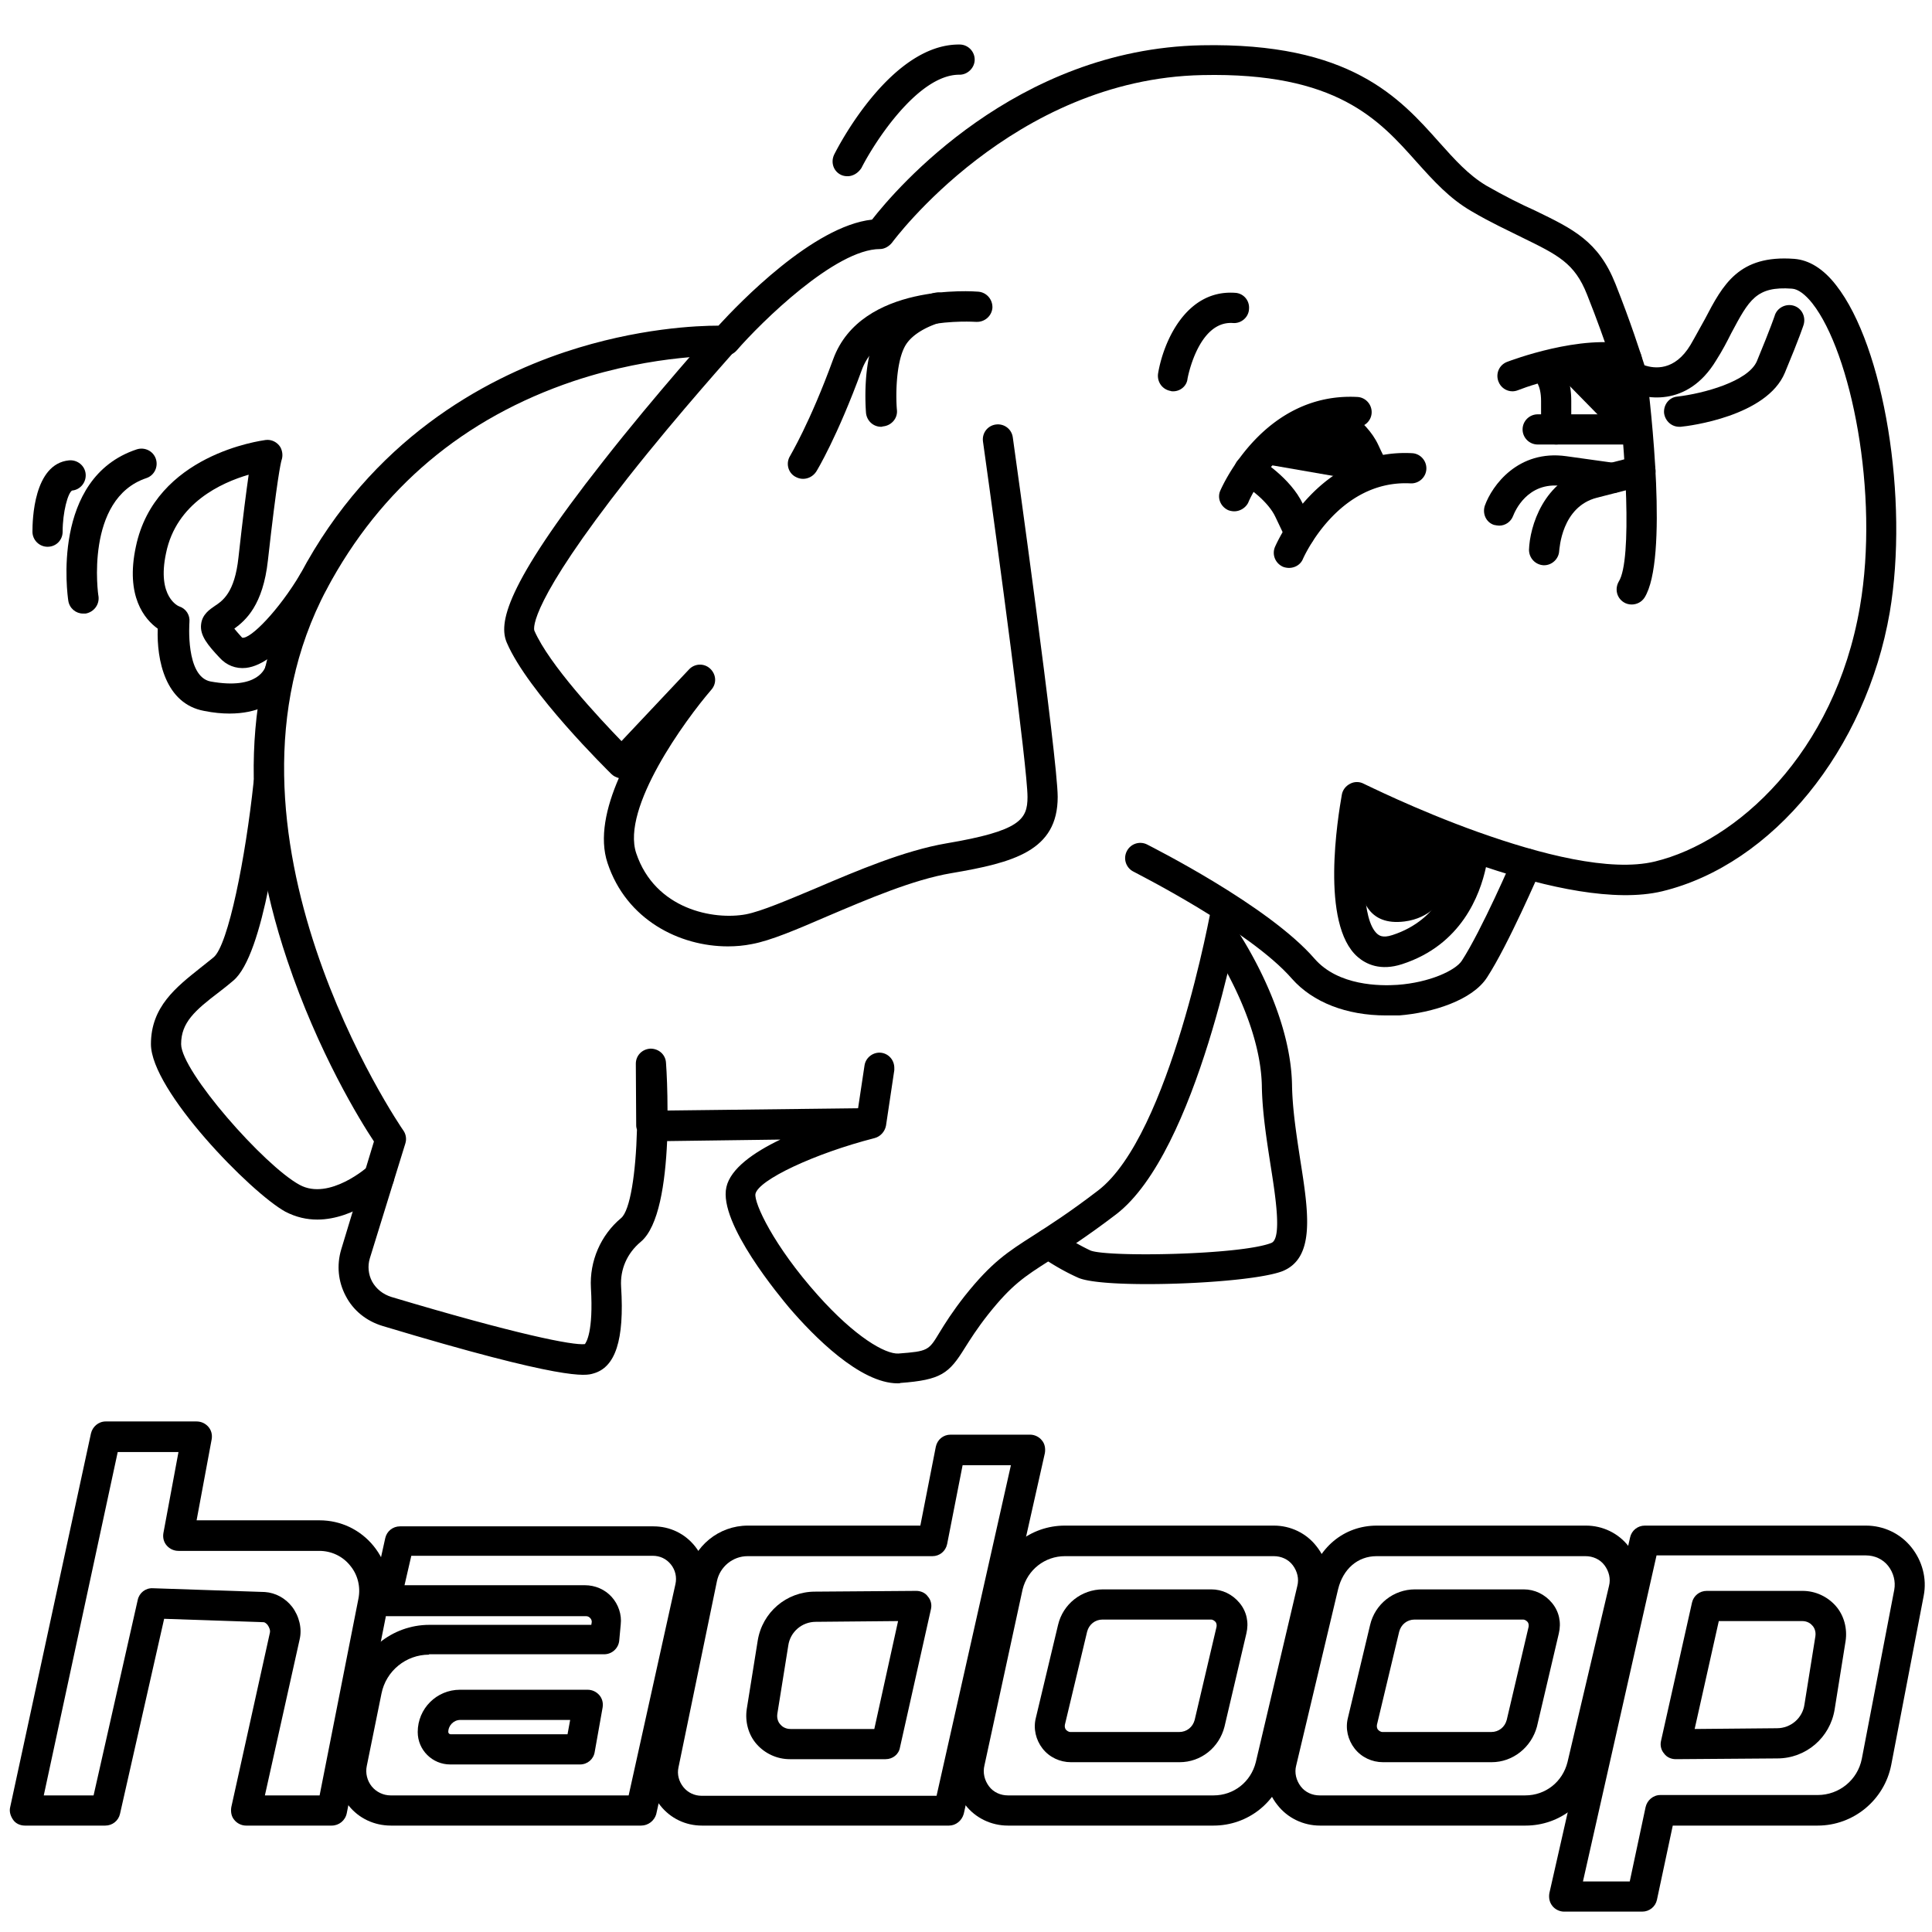
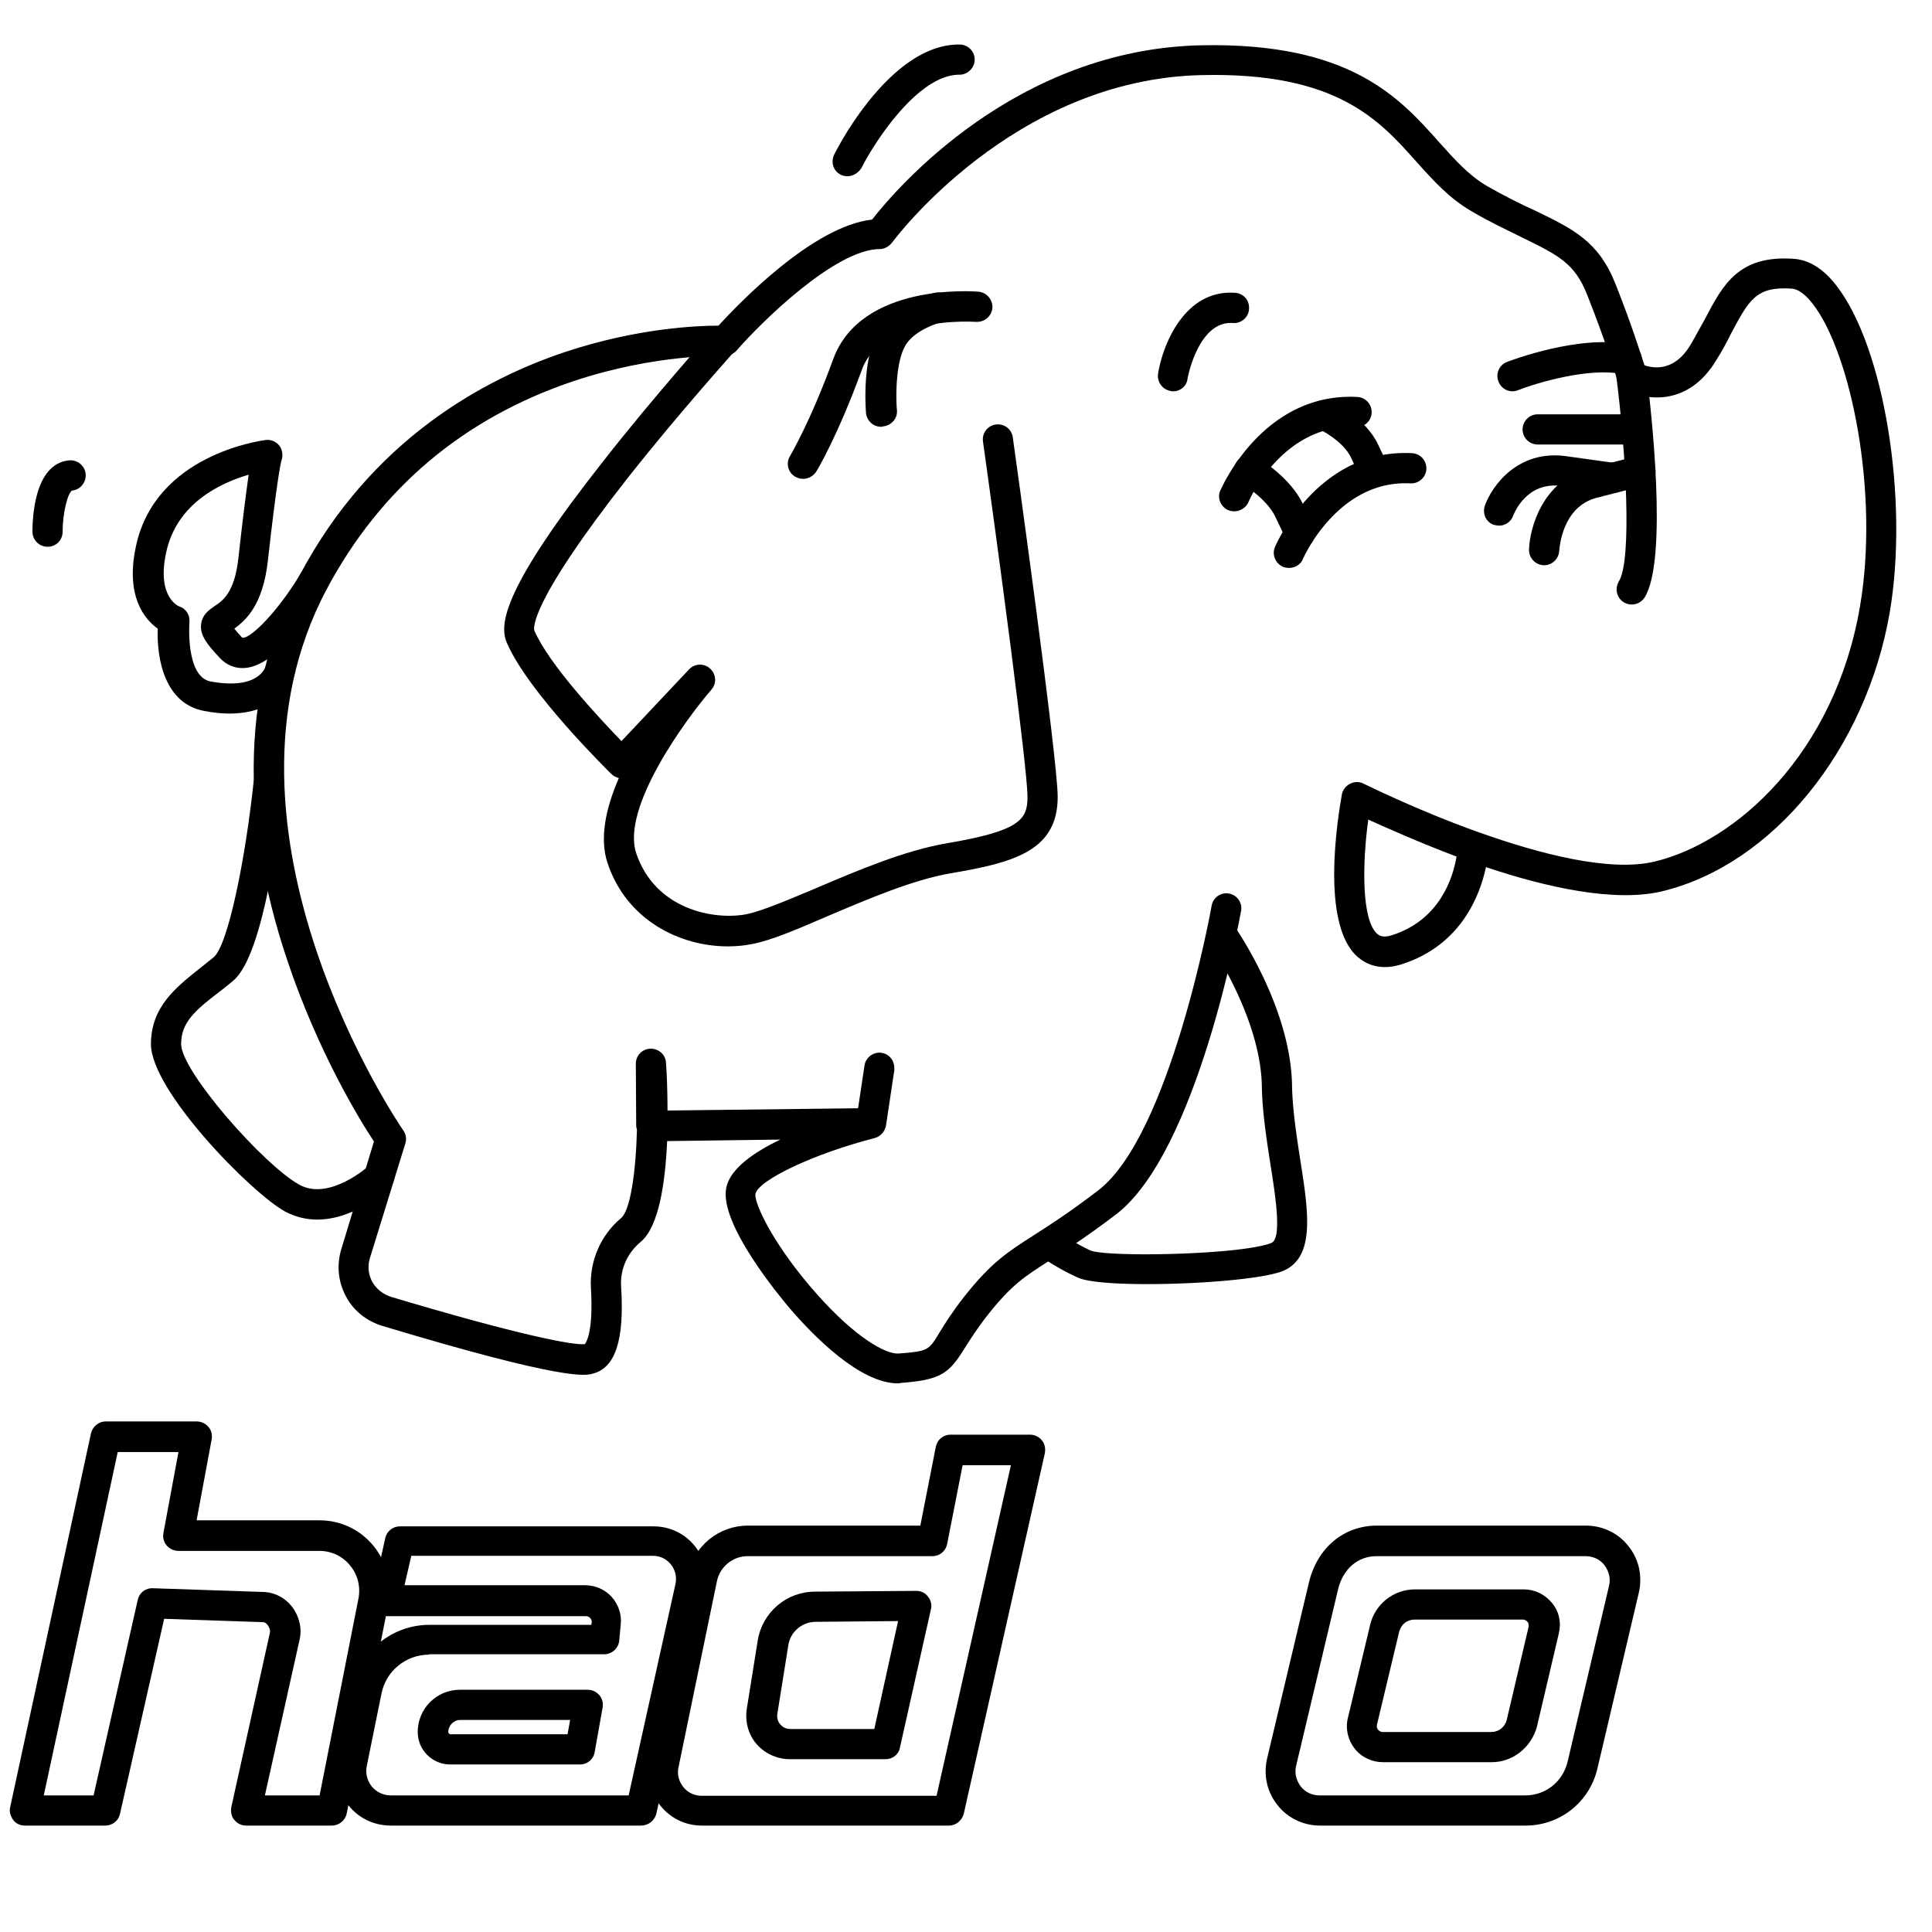
<svg xmlns="http://www.w3.org/2000/svg" version="1.1" width="512" height="512" x="0" y="0" viewBox="0 0 512 512" style="enable-background:new 0 0 512 512" xml:space="preserve" class="">
  <g>
-     <path fill="#000000" d="M367.3 269.1c-10.5 0-19.4-3.5-24.9-9.7-11.2-12.9-41.7-28.2-42-28.4-2-1-2.8-3.4-1.8-5.4s3.4-2.8 5.4-1.8c1.3.7 32.2 16.2 44.4 30.3 6.3 7.2 17.4 7.2 21.9 6.9 8.5-.6 15.4-3.8 17.1-6.4 5.2-8 13.5-27.1 13.5-27.3.9-2 3.2-3 5.3-2.1 2 .9 3 3.2 2.1 5.3-.4.8-8.6 19.9-14.2 28.5-3.9 6.1-14.5 9.4-23.3 10.1h-3.5z" opacity="1" data-original="#211e2f" />
    <path fill="#000000" d="M237.9 366.6c-10 0-22.3-12.5-28.8-20.1-1.9-2.3-18.8-22.3-16.6-31.9 1.1-4.9 7.2-9.2 14.3-12.6l-30 .4c-.5 11.1-2.2 22.7-7 26.7-3.6 3-5.5 7.3-5.2 11.9.9 14.1-1.5 21.4-7.4 23-2 .6-7.3 2-55.8-12.6-4.3-1.3-7.8-4.1-9.8-8-2-3.8-2.4-8.1-1.2-12.2l8.7-28.7c-3.6-5.4-14.8-23.6-23-48.1-12.9-38.4-11.7-73.7 3.4-102.1 19-35.8 48.7-51.8 70.2-59 19.2-6.4 35.3-7 40.7-7 5.5-6 25.1-26.4 40.7-28.1 6.4-8.2 38-45.2 87.3-46.2 39.4-.8 52.5 13.9 63 25.7 4.2 4.7 7.8 8.7 12.5 11.5 4.9 2.8 9.1 4.9 12.9 6.6 10.1 4.9 16.8 8.1 21.3 19.4 4.1 10.3 6.6 18.2 7.7 21.6 2.6.9 8 1.6 12.2-5.4 1.4-2.4 2.6-4.7 3.8-6.8 4.8-9.2 9-17.1 23.7-16 3.9.3 7.7 2.6 11.1 7 12.7 16.2 19.3 56.7 14.2 86.7-6.3 36.4-31 66.8-60.3 73.9-12.5 3-30.6-1-46.7-6.4-1.6 7.4-6.5 20.6-22.2 25.7-5.8 1.9-9.6 0-11.8-1.9-10-8.7-5.2-37.3-4.2-43 .2-1.2 1-2.3 2.2-2.9 1.1-.6 2.5-.6 3.6 0 .3.1 13.8 6.9 30.3 12.8.1 0 .2.1.3.1 16 5.7 34.7 10.6 46.6 7.7 21.4-5.2 47.6-28.5 54.3-67.5 5.2-30.2-2.4-67.4-12.6-80.4-1.9-2.4-3.8-3.8-5.4-3.9-9.5-.7-11.4 3-16.1 11.8-1.1 2.2-2.4 4.7-4 7.2-7.6 12.6-19.2 10.5-24.3 7.7-.9-.5-1.6-1.4-1.9-2.4 0-.1-2.7-9.4-8-22.7-3.3-8.4-7.7-10.5-17.3-15.2-3.8-1.9-8.2-3.9-13.3-6.9-5.9-3.4-10.1-8.1-14.6-13.1-9.9-11.1-21.1-23.8-56.8-23-50.2 1-81.9 44-82.2 44.4-.8 1-2 1.7-3.2 1.7-11.8 0-31.5 19.4-38 26.9-.8.9-2 1.4-3.2 1.4-.2 0-18.1-.6-40 6.7-29.1 9.8-51.1 28.3-65.4 55.1-34.1 64.1 19.7 142.7 20.3 143.5.7 1 .9 2.3.5 3.5L98 333.5c-.6 2-.4 4.2.6 6.1 1.1 2 2.9 3.4 5.1 4.1 33.1 9.9 48.2 12.9 51.3 12.5.3-.4 2.3-3.1 1.6-14.9-.4-7.1 2.6-14 8-18.5 2.4-2 3.9-11.9 4.2-23.4-.1-.4-.2-.7-.2-1.1l-.1-16.4c0-2.2 1.7-3.9 3.9-4 2.2 0 4 1.6 4.1 3.8.2 2.7.4 7.3.4 12.6l50.5-.6 1.7-11.3c.3-2.2 2.4-3.7 4.5-3.4 2 .3 3.4 2 3.4 4v.6l-2.2 14.7c-.3 1.6-1.5 2.9-3 3.3-16 4.1-30.8 11.1-31.6 14.8-.4 2.4 4.8 13.7 16.5 26.8 9.9 11.1 17.9 15.7 21.4 15.5 7.9-.6 8-.8 10.9-5.6 1.4-2.3 3.4-5.5 6.7-9.7 7.1-8.9 11.3-11.6 18.2-16 4.2-2.7 9.4-6 17.1-11.9 19.1-14.6 30-74.8 30.1-75.5.4-2.2 2.5-3.6 4.6-3.2 2.2.4 3.6 2.5 3.2 4.6-.5 2.6-11.6 63.9-33.1 80.4-8 6.1-13.4 9.5-17.7 12.3-6.6 4.2-10 6.4-16.2 14.2-3 3.8-4.8 6.7-6.2 8.9-4.2 6.8-6.3 8.5-17.1 9.3-.1.1-.4.1-.7.1zm124.7-149.4c-1.6 11.8-1.8 26.6 2.4 30.3.4.3 1.3 1.2 4 .3 12.7-4.1 16.1-15.4 17-20.8-9.8-3.7-18.3-7.5-23.4-9.8z" opacity="1" data-original="#211e2f" />
    <path fill="#000000" d="M84.1 323.2c-2.8 0-5.6-.6-8.5-2.1C66.4 316 40 289 40 276.7c0-9.9 6.7-15.1 13.1-20.2 1.1-.9 2.3-1.8 3.5-2.8 3.9-3.2 8.5-26.6 10.6-46.4.2-2.2 2.2-3.8 4.4-3.6s3.8 2.2 3.6 4.4c-1.1 10.4-5.2 45-13.4 51.8-1.2 1-2.4 2-3.6 2.9-6.6 5-10.2 8.2-10.2 13.9 0 7.2 22 32.2 31.4 37.3 7.9 4.3 18.2-4.9 18.3-5 1.6-1.5 4.2-1.4 5.7.2s1.4 4.2-.2 5.7c-.5.4-9.2 8.3-19.1 8.3zM192.9 250.8c-12.8 0-26.9-7-31.9-22.1-2.2-6.6-.4-14.7 3-22.5-.7-.2-1.4-.5-2-1.1-.9-.9-22.1-21.7-27.7-34.8-2.1-5-.8-14.6 25.5-48 14.1-18 29.1-34.6 29.2-34.8 1.5-1.6 4-1.8 5.6-.3s1.8 4 .3 5.6c-.1.2-14.7 16.3-28.5 33.8-26 33.1-25 39.8-24.8 40.5 3.9 9 17.2 23.2 23.1 29.3l17.9-19c1.5-1.6 4-1.7 5.6-.2s1.8 3.9.3 5.6c-6.9 8-23.9 31.3-19.9 43.3 5 14.9 20.5 17.8 29.1 16.2 4.1-.8 11.1-3.8 18.5-6.9 11-4.7 23.5-10 34.6-11.9 19.5-3.3 21.5-6.3 21.5-12.3 0-7.6-7.7-65-11.8-94.2-.3-2.2 1.2-4.2 3.4-4.5s4.2 1.2 4.5 3.4c.5 3.5 11.9 85.2 11.9 95.3 0 14.3-11.7 17.4-28.2 20.2-10.1 1.7-22.2 6.9-32.8 11.4-8.1 3.5-15.1 6.5-20.1 7.4-2 .4-4.1.6-6.3.6zM432.4 160.2c-.7 0-1.5-.2-2.1-.6-1.9-1.2-2.4-3.6-1.3-5.5 3.6-5.7 1.8-34.9-.6-53.9-.3-2.2 1.3-4.2 3.5-4.5s4.2 1.3 4.5 3.5c1 8.1 5.8 49.1-.6 59.2-.8 1.2-2.1 1.8-3.4 1.8z" opacity="1" data-original="#211e2f" />
    <path fill="#000000" d="M409.2 149.8h-.1c-2.2-.1-3.9-1.9-3.9-4.1.2-6.1 3.8-18.5 16-21.6l12.5-3.2c2.1-.5 4.3.8 4.9 2.9s-.8 4.3-2.9 4.9l-12.5 3.2c-9.4 2.4-9.9 13.6-10 14.1-.1 2.1-1.9 3.8-4 3.8z" opacity="1" data-original="#211e2f" />
    <path fill="#000000" d="M397.3 139.3c-.4 0-.9-.1-1.4-.2-2.1-.7-3.1-3-2.4-5.1 1.9-5.3 8.8-14.9 21.6-13.1l12.9 1.8c2.2.3 3.7 2.3 3.4 4.5s-2.3 3.7-4.5 3.4l-12.9-1.8c-9.3-1.3-12.6 6.9-13 7.9-.6 1.6-2.1 2.6-3.7 2.6zM60.8 189.1c-2 0-4.2-.2-6.7-.7-10.3-1.9-12.6-13.5-12.3-21.8-3.5-2.5-8.6-8.6-5.8-21.7 5.1-24.5 33.2-28.1 34.4-28.3 1.6-.2 3.1.6 3.9 1.9.6 1.1.7 2.4.3 3.5-.2.7-1.2 5-3.6 26.5-1.3 11.9-5.9 15.9-8.9 18.1.4.5 1 1.2 1.9 2.2l.2.2c2.2.4 9.7-7.3 15.4-16.9 1.1-1.9 3.6-2.5 5.5-1.4s2.5 3.6 1.4 5.5c-2.8 4.6-12.4 19.8-21.3 20.8-2.7.3-5.2-.7-7-2.7-3.1-3.3-5.3-5.9-4.9-8.9.3-2.6 2.3-3.9 3.6-4.8 2.1-1.4 5.3-3.5 6.3-12.9 1.2-10.9 2.1-17.7 2.7-21.9-7.2 2.1-19.2 7.5-21.9 20.8-2.5 11.7 3.4 14.1 3.5 14.1 1.8.6 2.9 2.3 2.7 4.2 0 .1-1.1 14.4 5.6 15.7 12.7 2.3 14.5-3.6 14.7-4.3l3.9.8 3.9.7c-.2.2-2.5 11.3-17.5 11.3zM212.8 126.9c-.7 0-1.4-.2-2.1-.6-1.9-1.1-2.5-3.6-1.3-5.5 0-.1 5.2-8.6 11.4-25.6 7.4-20.3 37.3-18 38.5-17.9 2.2.2 3.8 2.1 3.7 4.3-.2 2.2-2.1 3.8-4.3 3.7-.4 0-25-1.8-30.3 12.7-6.5 17.8-11.9 26.7-12.1 27-.8 1.2-2.1 1.9-3.5 1.9z" opacity="1" data-original="#211e2f" />
    <path fill="#000000" d="M233.5 113.1c-2.1 0-3.8-1.6-4-3.7-.1-1.4-1-13.5 2.9-21 4.2-8.3 14.8-10.7 15.3-10.8 2.2-.5 4.3.9 4.8 3 .5 2.2-.9 4.3-3 4.8-2 .5-7.8 2.6-9.8 6.6-2.4 4.7-2.3 13.6-2 16.7.2 2.2-1.5 4.1-3.7 4.3-.3.1-.4.1-.5.1zM304.1 340.3c-8.5 0-15.7-.5-18.4-1.7-5.6-2.5-10-5.7-10.1-5.8a3.9 3.9 0 0 1-.8-5.6c1.3-1.8 3.8-2.1 5.6-.8 0 0 3.9 2.8 8.6 5 4.5 1.8 39.7 1.2 47.9-2 2.9-1.1 1.1-12.5-.2-20.7-1-6.5-2.2-14-2.3-21-.4-18.2-13.7-37.5-13.9-37.7-1.3-1.8-.8-4.3 1-5.6s4.3-.8 5.6 1c.6.9 14.9 21.5 15.3 42.1.1 6.5 1.2 13.4 2.2 20 2.2 13.9 4 25.9-4.8 29.4-5.6 2.1-22.2 3.4-35.7 3.4zM224.6 46.7c-.6 0-1.2-.1-1.8-.4-2-1-2.7-3.4-1.7-5.4 1.5-3 15.3-29.1 33-29.1h.2c2.2 0 4 1.8 4 4s-1.9 4-4 4h-.1c-10.9 0-22.4 17.8-25.9 24.7-.9 1.4-2.3 2.2-3.7 2.2zM310.9 103.7c-.2 0-.5 0-.7-.1-2.2-.4-3.6-2.4-3.3-4.6 1.4-8.4 7.4-22.3 20.4-21.4 2.2.1 3.9 2 3.7 4.3-.1 2.2-2.1 3.9-4.3 3.7-9.2-.6-12 14.7-12 14.8-.2 1.9-1.9 3.3-3.8 3.3zM327.1 135.5c-.5 0-1.1-.1-1.6-.3-2-.9-3-3.2-2.1-5.2.5-1.1 11.5-26.1 36.3-24.8 2.2.1 3.9 2 3.8 4.2s-2 3.9-4.2 3.8c-19.2-1-28.2 19.1-28.5 20-.7 1.4-2.2 2.3-3.7 2.3zM341.6 150.5c-.5 0-1.1-.1-1.6-.3-2-.9-3-3.2-2.1-5.3.5-1.1 11.5-26.1 36.3-24.8 2.2.1 3.9 2 3.8 4.2s-2 3.9-4.2 3.8c-19.3-1-28.4 19.8-28.5 20-.6 1.5-2.1 2.4-3.7 2.4z" opacity="1" data-original="#211e2f" />
    <path fill="#000000" d="M344.5 145.4c-1.5 0-3-.9-3.6-2.3L338 137c-1.9-4.1-7.1-7.8-9-8.9s-2.5-3.6-1.4-5.5 3.6-2.5 5.5-1.4c.9.5 8.9 5.4 12.2 12.4l2.8 6.1c.9 2 0 4.4-2 5.3-.5.3-1.1.4-1.6.4zM364.3 129c-2.7 0-4-2.7-6.2-7.6-2.1-4.6-8.5-7.7-8.6-7.7-2-.9-2.9-3.3-2-5.3s3.3-2.9 5.3-2c.9.4 9.2 4.4 12.5 11.6 1 2.2 1.6 3.3 1.9 3.9.8.7 1.3 1.8 1.3 2.9 0 1.9-1.3 3.6-3.2 4-.3.1-.7.2-1 .2zM400.8 103.7c-1.6 0-3.1-1-3.7-2.6-.8-2.1.2-4.4 2.3-5.2.8-.3 19.7-7.5 32.6-4.5 2.2.5 3.5 2.7 3 4.8-.5 2.2-2.7 3.5-4.8 3-8.8-2-23.1 2.3-27.9 4.2-.5.2-1 .3-1.5.3zM433.7 117.8h-26.2c-2.2 0-4-1.8-4-4s1.8-4 4-4h26.2c2.2 0 4 1.8 4 4s-1.8 4-4 4z" opacity="1" data-original="#211e2f" />
-     <path fill="#000000" d="M412.4 117.8c-2.2 0-4-1.8-4-4v-7.5c0-4.5-1.7-5.7-1.7-5.7.2.1.3.1.3.1l3.3-7.3c.6.3 6.1 3.1 6.1 12.8v7.5c0 2.3-1.8 4.1-4 4.1zM445 113.1c-2 0-3.7-1.5-4-3.6-.2-2.2 1.3-4.2 3.5-4.4 6.9-.8 18.8-4 21.1-9.4 3.8-9.2 4.7-12 4.7-12 .6-2.1 2.9-3.3 5-2.7s3.3 2.8 2.7 5c-.1.3-1 3.2-5 12.8-4.8 11.5-25.3 14.1-27.6 14.3h-.4zM22 162.6c-1.9 0-3.6-1.4-3.9-3.4-.2-1.3-4.7-32.5 18.1-40.1 2.1-.7 4.4.4 5.1 2.5s-.4 4.4-2.5 5.1C22.4 132.2 26 157.8 26.1 158c.3 2.2-1.2 4.2-3.4 4.6H22z" opacity="1" data-original="#211e2f" />
    <path fill="#000000" d="M12.6 144.9c-2.2 0-4-1.8-4-4 0-3 .3-18 9.7-18.9 2.2-.2 4.2 1.4 4.4 3.6s-1.4 4.2-3.6 4.4c-1.1.6-2.5 5.7-2.5 10.9 0 2.2-1.7 4-4 4zM87.9 483.8H65.2c-1.2 0-2.4-.6-3.1-1.5-.8-.9-1-2.2-.8-3.4l10.2-46.1c.2-.7-.1-1.5-.6-2.2-.2-.2-.6-.7-1.1-.7l-26.3-.9-11.7 51.7c-.4 1.8-2 3.1-3.9 3.1H6.6c-1.2 0-2.4-.5-3.1-1.5s-1.1-2.2-.8-3.4l21.4-99c.4-1.8 2-3.2 3.9-3.2h24.1c1.2 0 2.3.5 3.1 1.4s1.1 2.1.9 3.3l-4 21.5h32.6c5.6 0 10.8 2.5 14.3 6.8s4.9 9.9 3.9 15.4l-11 55.4c-.4 2-2.1 3.3-4 3.3zm-17.7-8h14.5L95 423.6c.6-3.1-.2-6.3-2.2-8.7-2-2.5-5-3.9-8.2-3.9H47.3c-1.2 0-2.3-.5-3.1-1.4s-1.1-2.1-.9-3.3l4-21.5H31.2l-19.6 91h13.2L36.5 424c.4-1.9 2.1-3.2 4-3.1l29.7 1c2.8.2 5.4 1.6 7.2 3.9 1.9 2.5 2.7 5.8 2 8.7z" opacity="1" data-original="#211e2f" />
    <path fill="#000000" d="M169.9 483.8h-66.3c-4.4 0-8.5-1.9-11.2-5.3-2.8-3.4-3.9-7.8-3-12.1l3.9-19.1c2-9.7 10.6-16.7 20.5-16.7h42.9l.1-.6c.1-.6-.2-1-.4-1.2s-.5-.5-1.1-.5h-52.8c-1.2 0-2.4-.6-3.1-1.5-.8-.9-1-2.2-.8-3.4l3.5-15.8c.4-1.8 2-3.1 3.9-3.1h67.2c4.3 0 8.3 1.9 11 5.3s3.7 7.7 2.8 11.9l-13.1 59.1c-.5 1.7-2.1 3-4 3zm-56.2-45.3c-6.1 0-11.4 4.3-12.6 10.3L97.2 468c-.4 1.9.1 3.9 1.3 5.4s3.1 2.4 5 2.4h63.1l12.4-56c.4-1.8 0-3.7-1.2-5.2s-2.9-2.3-4.8-2.3h-64l-1.8 7.8H155c2.7 0 5.3 1.1 7.1 3.1s2.7 4.7 2.4 7.3l-.4 4.3c-.2 2-1.9 3.6-4 3.6h-46.4zm40 29.1h-34.4c-4.7 0-8.6-3.8-8.6-8.6 0-6.2 5-11.2 11.2-11.2h33.8c1.2 0 2.3.5 3.1 1.4s1.1 2.1.9 3.3l-2.1 11.8c-.3 1.9-1.9 3.3-3.9 3.3zM122 455.8c-1.8 0-3.2 1.5-3.2 3.2 0 .3.3.6.6.6h31l.7-3.8z" opacity="1" data-original="#211e2f" />
    <path fill="#000000" d="M251.5 483.8H186c-4.3 0-8.3-1.9-11-5.3-2.7-3.3-3.8-7.7-2.9-11.9l10.2-49.4c1.6-7.5 8.2-12.9 15.9-12.9h45.7l4.1-20.9c.4-1.9 2-3.2 3.9-3.2H273c1.2 0 2.4.6 3.1 1.5.8.9 1 2.2.8 3.4l-21.5 95.6c-.5 1.8-2.1 3.1-3.9 3.1zm-53.4-71.4c-3.9 0-7.3 2.8-8.1 6.6l-10.2 49.4c-.4 1.8.1 3.7 1.3 5.2s3 2.3 4.8 2.3h62.3l19.7-87.6h-12.8l-4.1 20.9c-.4 1.9-2 3.2-3.9 3.2zm36.6 53.8h-25.4c-3.4 0-6.6-1.5-8.8-4s-3.1-6-2.6-9.3l2.9-18.1c1.2-7.5 7.6-13 15.2-13l26.8-.2c1.2 0 2.4.5 3.1 1.5.8.9 1.1 2.2.8 3.4l-8.2 36.6c-.3 1.8-1.9 3.1-3.8 3.1zm3.3-36.6-21.8.2c-3.7 0-6.8 2.7-7.3 6.3l-2.9 18.1c-.2 1.4.4 2.4.8 2.8.4.5 1.3 1.2 2.7 1.2h22.2z" opacity="1" data-original="#211e2f" />
-     <path fill="#000000" d="M321.6 483.8h-54.5c-4.4 0-8.6-2-11.3-5.5-2.8-3.5-3.7-8-2.7-12.3l10.1-46.6c2.1-8.9 9.9-15.1 19-15.1h55.4c4.4 0 8.6 2 11.3 5.5 2.8 3.5 3.7 8 2.7 12.3l-11 46.7c-2.1 8.8-9.9 15-19 15zm-39.4-71.4c-5.3 0-9.9 3.6-11.2 8.8l-10.1 46.6c-.5 2 0 4 1.2 5.6s3.1 2.4 5 2.4h54.5c5.4 0 9.9-3.6 11.2-8.8l11-46.7c.5-1.9 0-3.9-1.2-5.5s-3.1-2.4-5-2.4zm30.4 54.6h-28.8c-2.9 0-5.7-1.3-7.5-3.6s-2.5-5.3-1.8-8.1l5.9-24.7c1.3-5.5 6.2-9.4 11.9-9.4H321c2.9 0 5.6 1.3 7.5 3.6s2.5 5.2 1.8 8.1l-5.8 24.7c-1.4 5.5-6.2 9.4-11.9 9.4zm-20.4-37.8c-2 0-3.6 1.3-4.1 3.2l-5.9 24.7c-.1.6.1 1.1.3 1.3s.6.6 1.2.6h28.8c2 0 3.6-1.3 4.1-3.2l5.8-24.7c.1-.6-.1-1.1-.3-1.3s-.6-.6-1.2-.6z" opacity="1" data-original="#211e2f" />
    <path fill="#000000" d="M404.3 483.8h-54.5c-4.4 0-8.6-2-11.3-5.5-2.8-3.5-3.7-8-2.7-12.3l11.1-46.7c2.2-9.1 9.2-15 18-15h55.4c4.4 0 8.6 2 11.3 5.5 2.8 3.5 3.7 8 2.7 12.3l-11 46.7c-2.1 8.8-9.9 15-19 15zm-39.5-71.4c-5 0-8.9 3.4-10.2 8.8l-11.1 46.7c-.5 1.9 0 3.9 1.2 5.5s3.1 2.4 5 2.4h54.5c5.4 0 9.9-3.6 11.2-8.8l11-46.7c.5-1.9 0-3.9-1.2-5.5s-3.1-2.4-5-2.4zm30.5 54.6h-28.8c-2.9 0-5.7-1.3-7.5-3.6s-2.5-5.3-1.8-8.1l5.9-24.7c1.3-5.5 6.2-9.4 11.9-9.4h28.8c2.9 0 5.6 1.3 7.5 3.6s2.5 5.2 1.8 8.1l-5.8 24.7c-1.5 5.5-6.4 9.4-12 9.4zm-20.4-37.8c-2 0-3.6 1.3-4.1 3.2l-5.9 24.7c-.1.6.1 1.1.3 1.3s.6.6 1.2.6h28.8c2 0 3.6-1.3 4.1-3.2l5.8-24.7c.1-.6-.1-1.1-.3-1.3s-.6-.6-1.2-.6z" opacity="1" data-original="#211e2f" />
-     <path fill="#000000" d="M435.2 506.6h-20.7c-1.2 0-2.4-.6-3.1-1.5-.8-1-1-2.2-.8-3.4l21.4-94.3c.4-1.8 2-3.1 3.9-3.1h58.6c4.7 0 9.1 2.1 12 5.7s4.2 8.3 3.3 12.9l-8.6 44.8c-1.8 9.3-10 16.1-19.5 16.1h-38.4l-4.2 19.7c-.4 1.8-2 3.1-3.9 3.1zm-15.7-8h12.4l4.2-19.7c.4-1.8 2-3.2 3.9-3.2h41.7c5.7 0 10.6-4 11.7-9.6l8.6-44.8c.4-2.2-.2-4.5-1.6-6.3s-3.6-2.8-5.9-2.8H439zm24.6-32.4c-1.2 0-2.4-.5-3.1-1.5-.8-.9-1.1-2.2-.8-3.4l8.2-36.6c.4-1.8 2-3.1 3.9-3.1h25.4c3.4 0 6.6 1.5 8.8 4s3.1 6 2.6 9.3l-2.9 18.1c-1.2 7.5-7.6 13-15.2 13zm11.4-36.6-6.4 28.6 21.8-.2c3.7 0 6.8-2.7 7.3-6.3l2.9-18.1c.2-1.4-.4-2.4-.8-2.8-.4-.5-1.3-1.2-2.7-1.2zM387.3 225.4c-2.4.4-24.8-9.5-24.8-9.5s-9.5 30.7 9.7 28.3c13.6-1.7 15.1-18.8 15.1-18.8M335.3 123l15.9-13.9 12.2 14.2-3.9 3.9zM410.5 96.7l15.3 15.6 6.6 1.5-2.3-21.4z" opacity="1" data-original="#211e2f" />
  </g>
</svg>